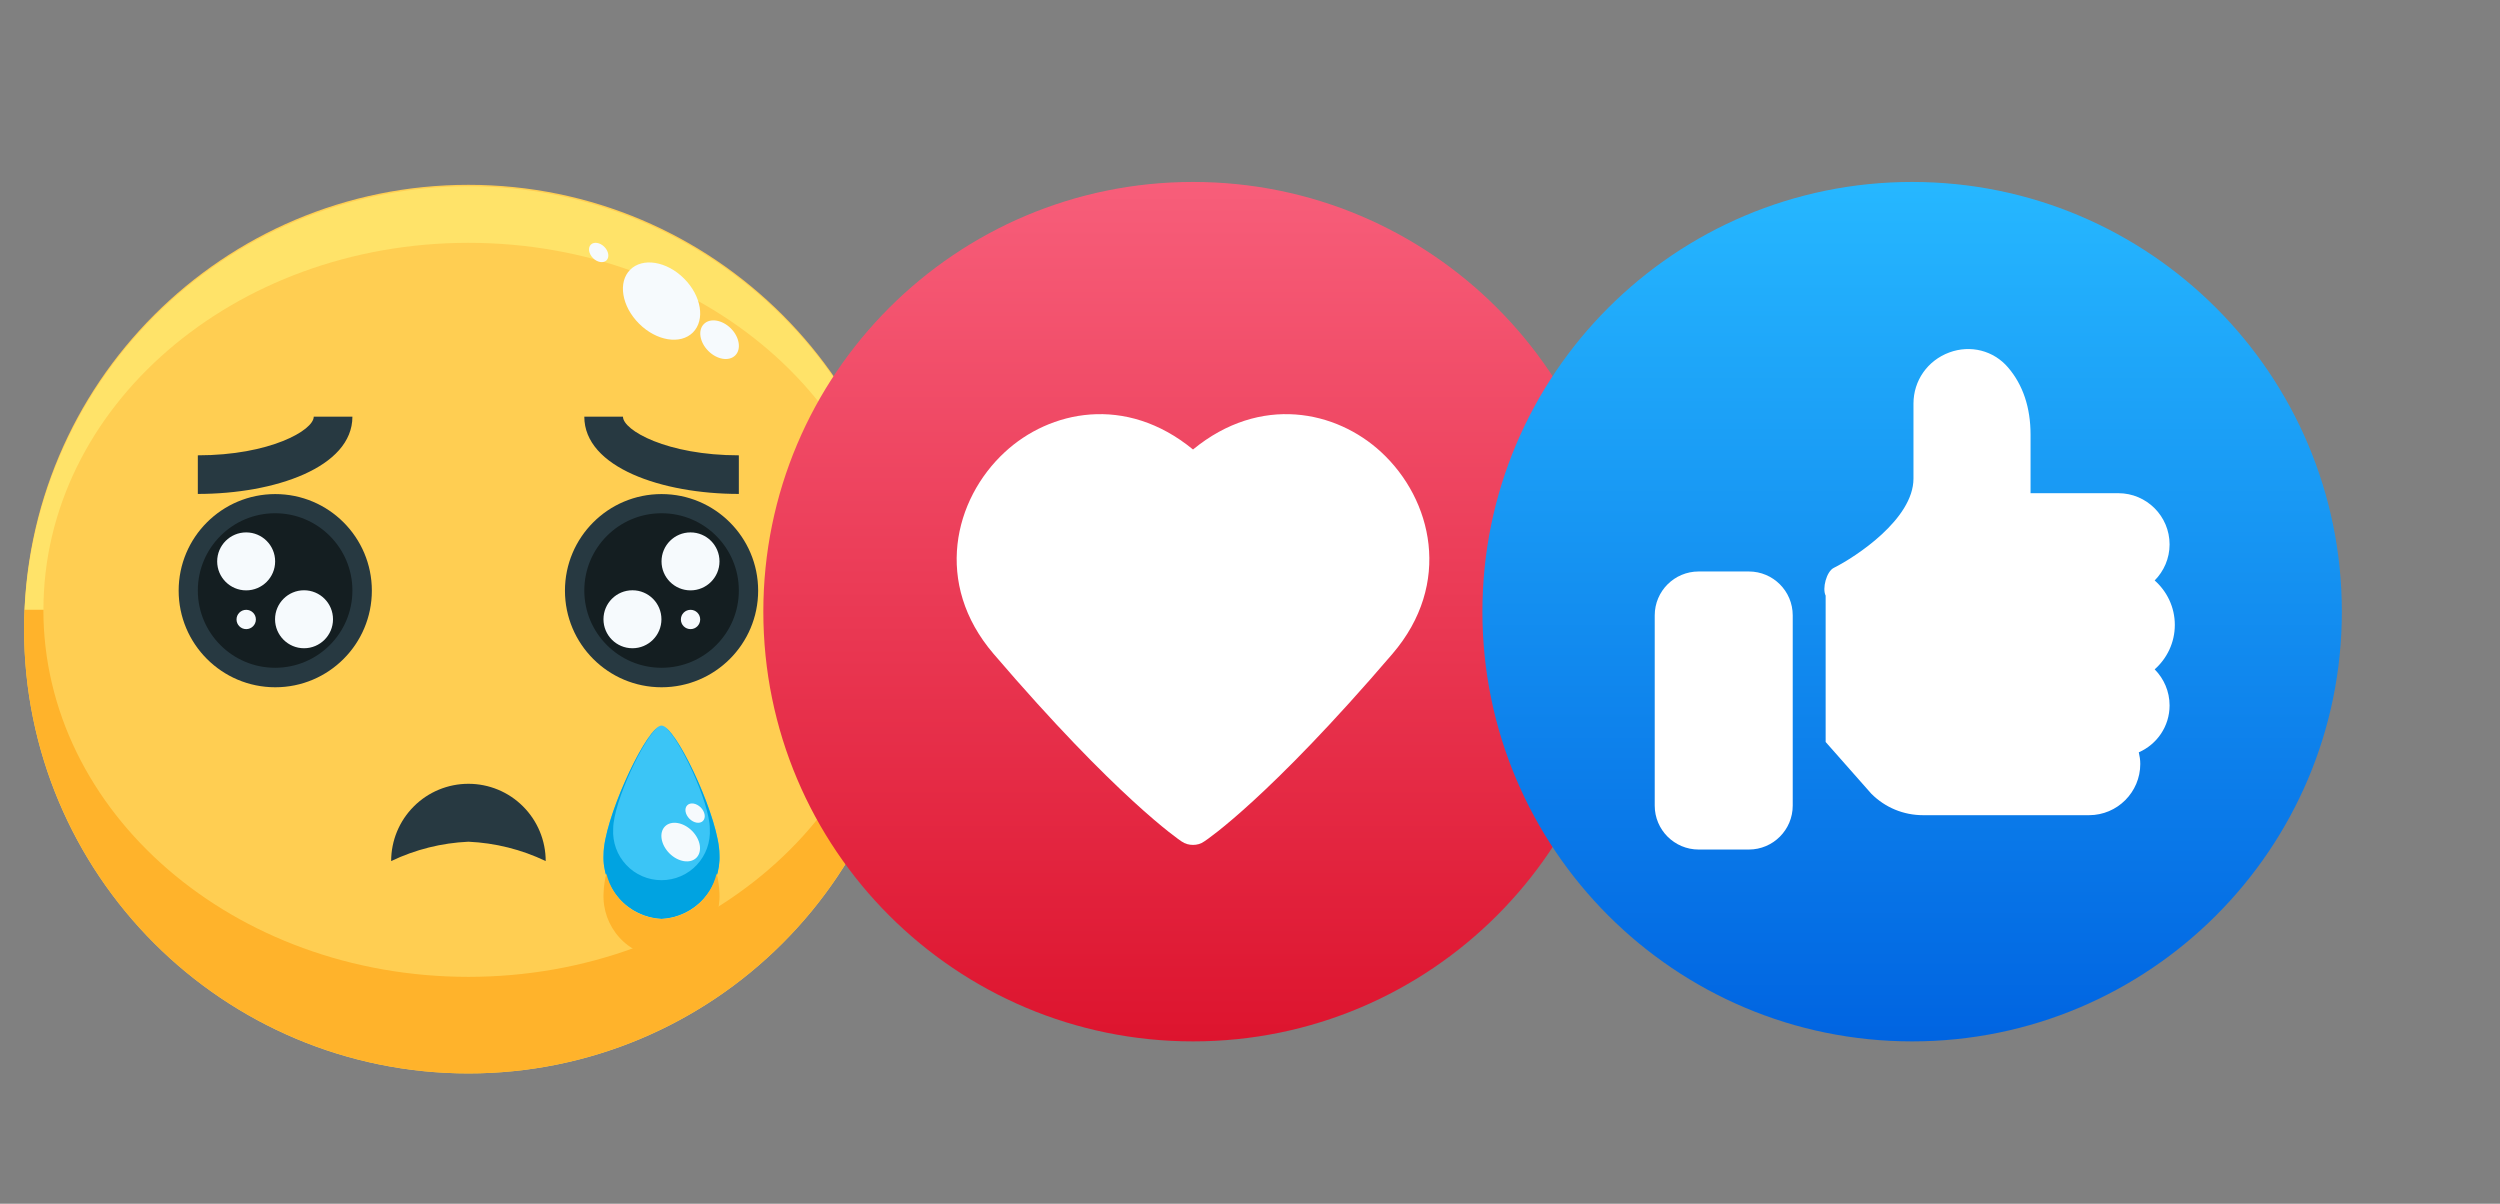
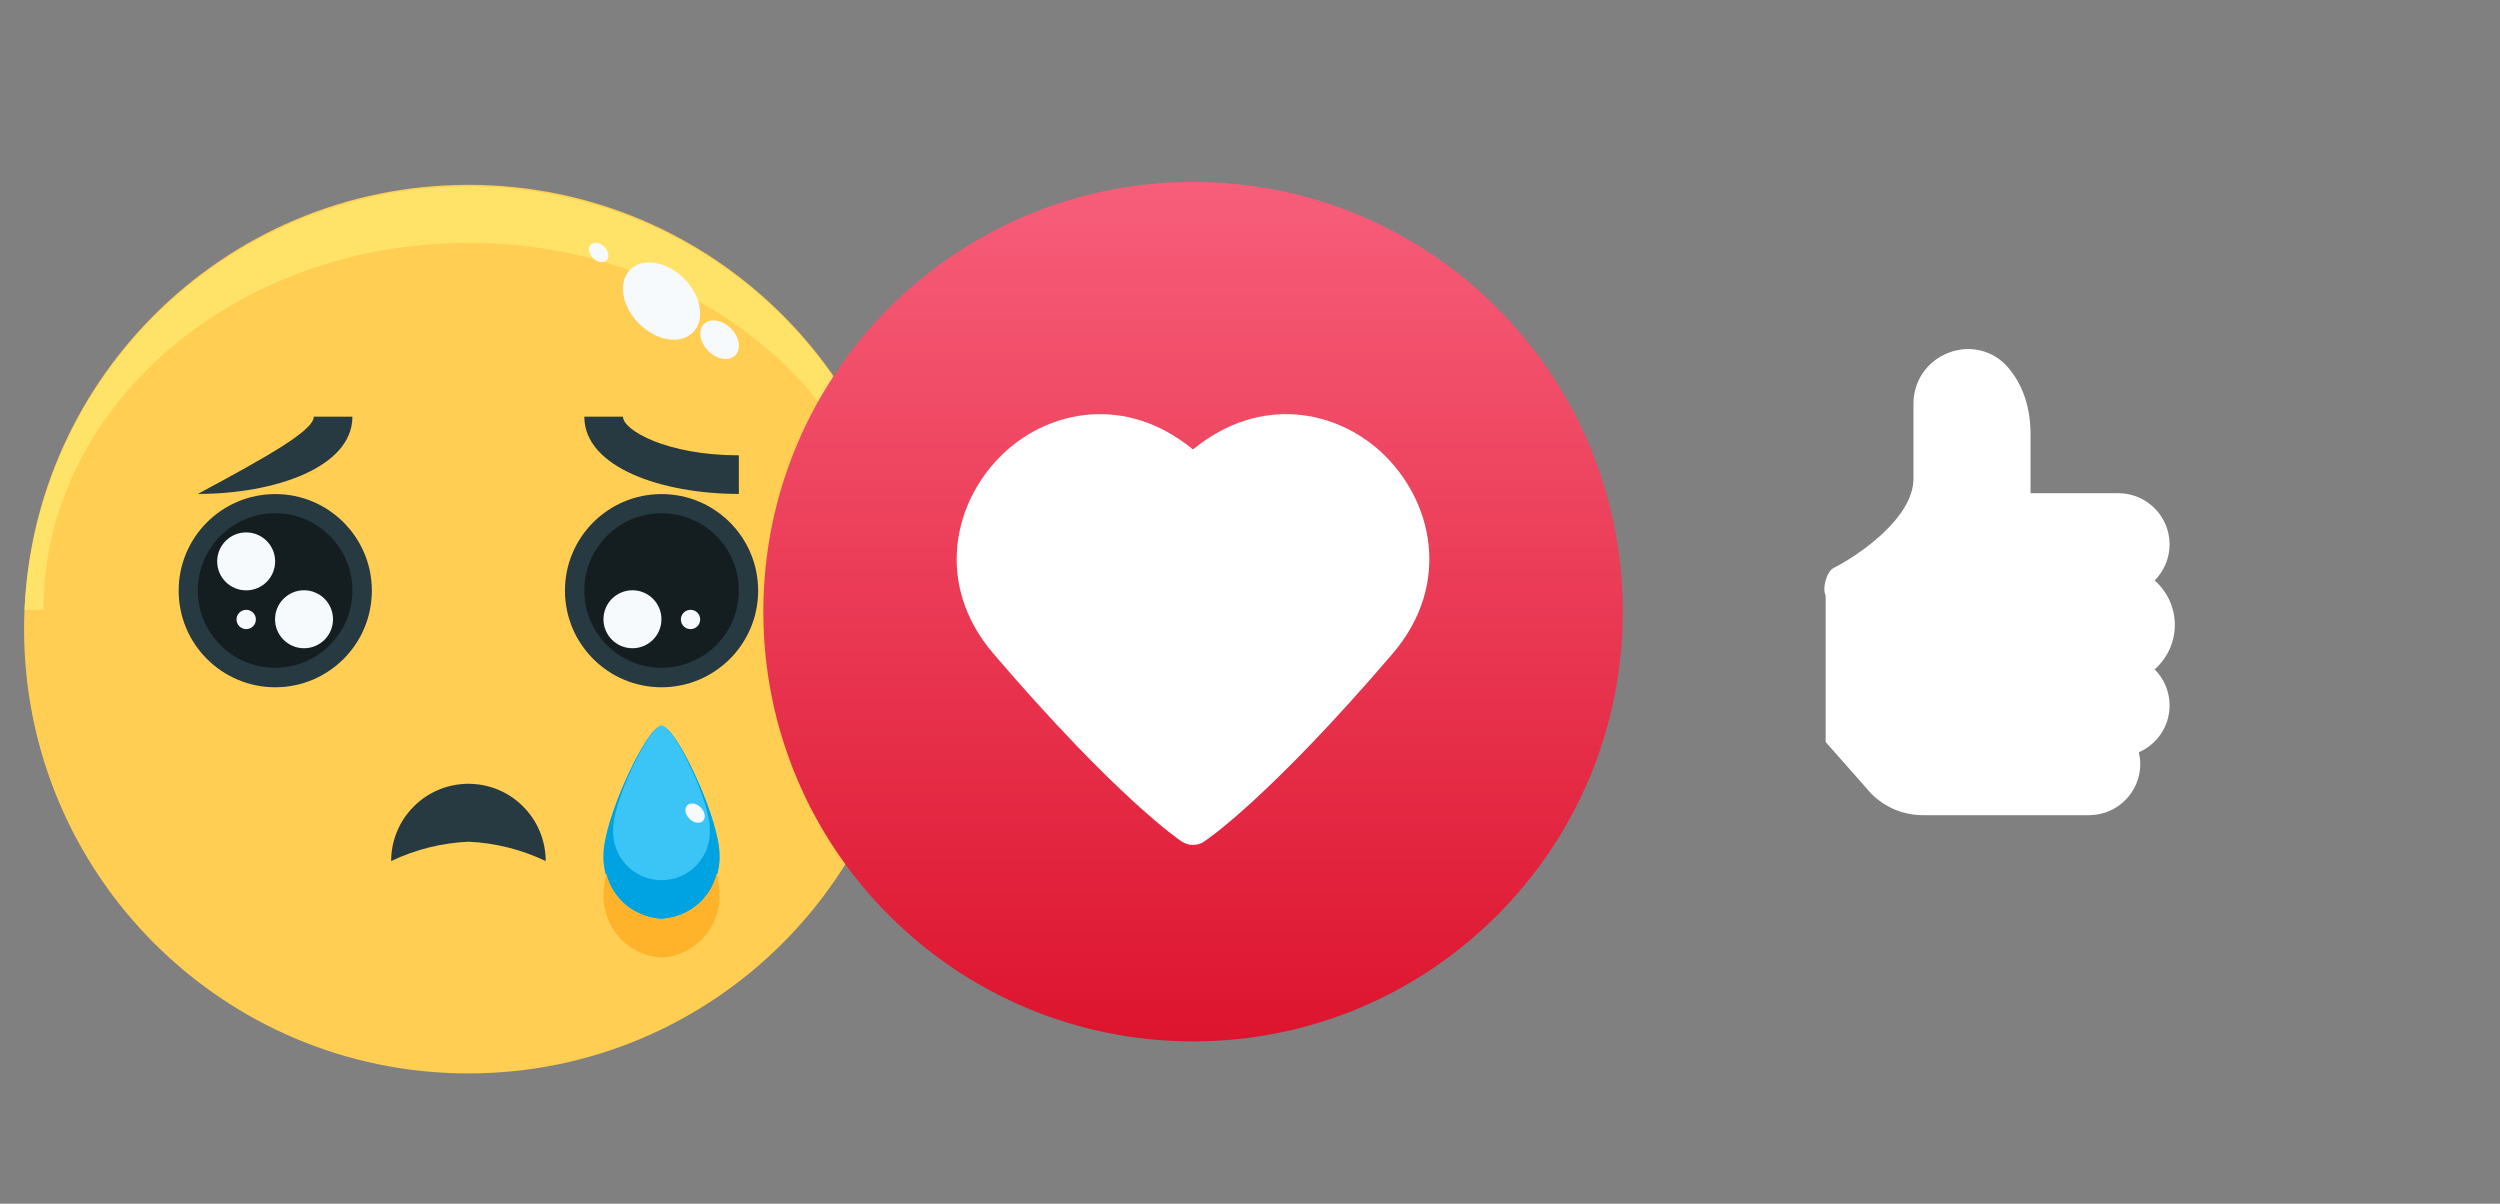
<svg xmlns="http://www.w3.org/2000/svg" width="54" height="26" viewBox="0 0 54 26" fill="none">
  <rect x="0" y="0" width="54" height="26" fill="#808080" stroke="none" />
  <path d="M10.117 23.186C15.417 23.186 19.713 18.889 19.713 13.589C19.713 8.289 15.417 3.992 10.117 3.992C4.816 3.992 0.52 8.289 0.52 13.589C0.52 18.889 4.816 23.186 10.117 23.186Z" fill="#FFCE52" />
  <path d="M15.54 18.454C15.558 18.804 15.436 19.147 15.201 19.407C14.967 19.668 14.639 19.825 14.289 19.845C13.938 19.825 13.61 19.668 13.376 19.407C13.141 19.147 13.019 18.804 13.037 18.454C13.037 17.686 13.976 15.672 14.289 15.672C14.601 15.672 15.54 17.686 15.54 18.454Z" fill="#3BC5F6" />
-   <path d="M4.273 10.669V9.835C5.826 9.835 6.777 9.294 6.777 9H7.612C7.612 10.096 5.932 10.669 4.273 10.669Z" fill="#273941" />
+   <path d="M4.273 10.669C5.826 9.835 6.777 9.294 6.777 9H7.612C7.612 10.096 5.932 10.669 4.273 10.669Z" fill="#273941" />
  <path d="M15.959 10.669C14.3 10.669 12.621 10.096 12.621 9H13.456C13.456 9.294 14.406 9.835 15.959 9.835V10.669Z" fill="#273941" />
  <path d="M10.118 18.181C9.54 18.207 8.972 18.349 8.449 18.599C8.449 18.156 8.625 17.732 8.938 17.419C9.251 17.105 9.676 16.93 10.118 16.93C10.561 16.93 10.985 17.105 11.298 17.419C11.611 17.732 11.787 18.156 11.787 18.599C11.265 18.349 10.697 18.207 10.118 18.181Z" fill="#273941" />
  <path d="M14.289 14.845C15.442 14.845 16.376 13.91 16.376 12.758C16.376 11.606 15.442 10.672 14.289 10.672C13.137 10.672 12.203 11.606 12.203 12.758C12.203 13.91 13.137 14.845 14.289 14.845Z" fill="#273941" />
  <path d="M5.946 14.845C7.098 14.845 8.032 13.91 8.032 12.758C8.032 11.606 7.098 10.672 5.946 10.672C4.793 10.672 3.859 11.606 3.859 12.758C3.859 13.91 4.793 14.845 5.946 14.845Z" fill="#273941" />
  <path d="M14.29 14.424C15.212 14.424 15.959 13.677 15.959 12.755C15.959 11.833 15.212 11.086 14.29 11.086C13.368 11.086 12.621 11.833 12.621 12.755C12.621 13.677 13.368 14.424 14.29 14.424Z" fill="#141E21" />
  <path d="M5.942 14.424C6.864 14.424 7.612 13.677 7.612 12.755C7.612 11.833 6.864 11.086 5.942 11.086C5.021 11.086 4.273 11.833 4.273 12.755C4.273 13.677 5.021 14.424 5.942 14.424Z" fill="#141E21" />
-   <path d="M14.915 12.752C15.261 12.752 15.541 12.472 15.541 12.126C15.541 11.78 15.261 11.5 14.915 11.5C14.569 11.5 14.289 11.78 14.289 12.126C14.289 12.472 14.569 12.752 14.915 12.752Z" fill="#F6FAFD" />
  <path d="M13.661 14.002C14.007 14.002 14.287 13.722 14.287 13.376C14.287 13.03 14.007 12.75 13.661 12.75C13.315 12.75 13.035 13.03 13.035 13.376C13.035 13.722 13.315 14.002 13.661 14.002Z" fill="#F6FAFD" />
  <path d="M14.916 13.589C15.031 13.589 15.124 13.496 15.124 13.38C15.124 13.265 15.031 13.172 14.916 13.172C14.8 13.172 14.707 13.265 14.707 13.38C14.707 13.496 14.8 13.589 14.916 13.589Z" fill="#F6FAFD" />
  <path d="M5.317 12.752C5.663 12.752 5.943 12.472 5.943 12.126C5.943 11.78 5.663 11.5 5.317 11.5C4.972 11.5 4.691 11.78 4.691 12.126C4.691 12.472 4.972 12.752 5.317 12.752Z" fill="#F6FAFD" />
  <path d="M6.567 14.002C6.913 14.002 7.193 13.722 7.193 13.376C7.193 13.03 6.913 12.75 6.567 12.75C6.222 12.75 5.941 13.03 5.941 13.376C5.941 13.722 6.222 14.002 6.567 14.002Z" fill="#F6FAFD" />
  <path d="M5.318 13.589C5.433 13.589 5.527 13.496 5.527 13.38C5.527 13.265 5.433 13.172 5.318 13.172C5.203 13.172 5.109 13.265 5.109 13.38C5.109 13.496 5.203 13.589 5.318 13.589Z" fill="#F6FAFD" />
  <path d="M10.118 5.245C15.187 5.245 19.297 8.795 19.297 13.173H19.704C19.589 10.708 18.529 8.382 16.744 6.678C14.959 4.974 12.586 4.023 10.118 4.023C7.65 4.023 5.277 4.974 3.492 6.678C1.707 8.382 0.646 10.708 0.531 13.173H0.938C0.938 8.795 5.048 5.245 10.118 5.245Z" fill="#FFE369" />
-   <path d="M19.296 13.172C19.296 17.55 15.186 21.1 10.117 21.1C5.047 21.1 0.937 17.55 0.937 13.172H0.53C0.524 13.31 0.52 13.449 0.52 13.589C0.52 16.134 1.531 18.575 3.33 20.375C5.13 22.175 7.571 23.186 10.117 23.186C12.662 23.186 15.103 22.175 16.902 20.375C18.702 18.575 19.713 16.134 19.713 13.589C19.713 13.449 19.709 13.31 19.703 13.172H19.296Z" fill="#FFB32B" />
  <path d="M15.882 7.676C16.016 7.542 15.973 7.281 15.787 7.094C15.599 6.907 15.339 6.864 15.204 6.999C15.07 7.133 15.113 7.394 15.3 7.581C15.487 7.768 15.747 7.811 15.882 7.676Z" fill="#F6FAFD" />
  <path d="M13.101 5.623C13.168 5.556 13.147 5.425 13.054 5.332C12.96 5.238 12.83 5.217 12.762 5.284C12.695 5.352 12.716 5.482 12.81 5.576C12.903 5.669 13.034 5.69 13.101 5.623Z" fill="#F6FAFD" />
  <path d="M14.967 7.181C15.236 6.912 15.151 6.391 14.776 6.017C14.402 5.642 13.881 5.557 13.612 5.826C13.343 6.095 13.428 6.616 13.803 6.99C14.177 7.365 14.698 7.45 14.967 7.181Z" fill="#F6FAFD" />
  <path d="M14.345 15.695C14.647 15.879 15.332 17.326 15.332 17.901C15.341 18.044 15.32 18.186 15.272 18.321C15.224 18.455 15.148 18.578 15.051 18.682C14.953 18.787 14.835 18.869 14.704 18.926C14.573 18.983 14.431 19.012 14.289 19.012C14.146 19.012 14.005 18.983 13.873 18.926C13.742 18.869 13.624 18.787 13.527 18.682C13.429 18.578 13.353 18.455 13.305 18.321C13.257 18.186 13.236 18.044 13.245 17.901C13.245 17.326 13.931 15.879 14.232 15.695C13.877 15.891 13.037 17.73 13.037 18.458C13.019 18.808 13.141 19.151 13.376 19.411C13.61 19.672 13.938 19.829 14.289 19.848C14.639 19.829 14.967 19.672 15.201 19.411C15.436 19.151 15.558 18.808 15.54 18.458C15.54 17.73 14.7 15.891 14.345 15.695Z" fill="#00A3E1" />
-   <path d="M15.042 18.528C15.176 18.393 15.134 18.133 14.947 17.946C14.76 17.759 14.499 17.716 14.364 17.85C14.23 17.985 14.273 18.245 14.46 18.433C14.647 18.619 14.908 18.662 15.042 18.528Z" fill="#F6FAFD" />
  <path d="M15.183 17.733C15.251 17.665 15.229 17.535 15.136 17.441C15.042 17.348 14.912 17.326 14.845 17.394C14.777 17.461 14.799 17.591 14.892 17.685C14.986 17.779 15.116 17.8 15.183 17.733Z" fill="#F6FAFD" />
  <path d="M14.289 19.849C14.01 19.839 13.742 19.737 13.527 19.559C13.312 19.382 13.161 19.139 13.098 18.867C13.062 19.007 13.042 19.149 13.037 19.293C13.019 19.643 13.141 19.986 13.376 20.247C13.61 20.508 13.938 20.665 14.289 20.684C14.639 20.665 14.967 20.508 15.201 20.247C15.436 19.986 15.558 19.643 15.54 19.293C15.535 19.149 15.515 19.007 15.479 18.867C15.416 19.139 15.265 19.382 15.05 19.559C14.835 19.737 14.567 19.839 14.289 19.849Z" fill="#FFB32B" />
  <path d="M25.77 22.494C30.897 22.494 35.053 18.338 35.053 13.212C35.053 8.085 30.897 3.93 25.77 3.93C20.644 3.93 16.488 8.085 16.488 13.212C16.488 18.338 20.644 22.494 25.77 22.494Z" fill="url(#paint0_linear_133_2407)" />
  <path d="M30.077 14.123C27.42 17.226 26.069 18.14 26.012 18.175C25.941 18.228 25.853 18.25 25.769 18.25C25.685 18.25 25.597 18.228 25.522 18.175C25.469 18.14 24.118 17.226 21.461 14.123C20.163 12.609 20.6 10.786 21.704 9.766C22.67 8.87 24.312 8.513 25.769 9.709C27.226 8.513 28.868 8.87 29.834 9.766C30.938 10.786 31.375 12.609 30.077 14.123Z" fill="white" />
-   <path d="M41.302 22.494C46.428 22.494 50.584 18.338 50.584 13.212C50.584 8.085 46.428 3.93 41.302 3.93C36.175 3.93 32.02 8.085 32.02 13.212C32.02 18.338 36.175 22.494 41.302 22.494Z" fill="url(#paint1_linear_133_2407)" />
-   <path d="M37.775 12.344H36.691C36.167 12.344 35.742 12.768 35.742 13.292V17.401C35.742 17.925 36.167 18.35 36.691 18.35H37.775C38.299 18.35 38.723 17.925 38.723 17.401V13.292C38.723 12.768 38.299 12.344 37.775 12.344Z" fill="white" />
  <path d="M46.976 13.498C46.976 13.112 46.804 12.77 46.541 12.538C46.739 12.338 46.863 12.063 46.863 11.759C46.863 11.149 46.366 10.653 45.756 10.653H43.86V9.389C43.86 8.802 43.696 8.313 43.374 7.937C43.061 7.571 42.563 7.444 42.105 7.613C41.635 7.787 41.331 8.221 41.331 8.718V10.337C41.331 11.211 40.087 12.027 39.608 12.267C39.453 12.345 39.356 12.71 39.434 12.866V16.027L40.421 17.145C40.719 17.443 41.116 17.608 41.538 17.608H45.124C45.734 17.608 46.23 17.111 46.23 16.501C46.23 16.415 46.217 16.332 46.198 16.25C46.589 16.079 46.863 15.69 46.863 15.237C46.863 14.933 46.739 14.658 46.541 14.458C46.804 14.226 46.976 13.884 46.976 13.498Z" fill="white" />
  <defs>
    <linearGradient id="paint0_linear_133_2407" x1="25.77" y1="22.494" x2="25.77" y2="3.93" gradientUnits="userSpaceOnUse">
      <stop stop-color="#DD142E" />
      <stop offset="1" stop-color="#F75E7A" />
    </linearGradient>
    <linearGradient id="paint1_linear_133_2407" x1="41.302" y1="22.494" x2="41.302" y2="3.93" gradientUnits="userSpaceOnUse">
      <stop stop-color="#0064E1" />
      <stop offset="0.994" stop-color="#26B7FF" />
    </linearGradient>
  </defs>
</svg>